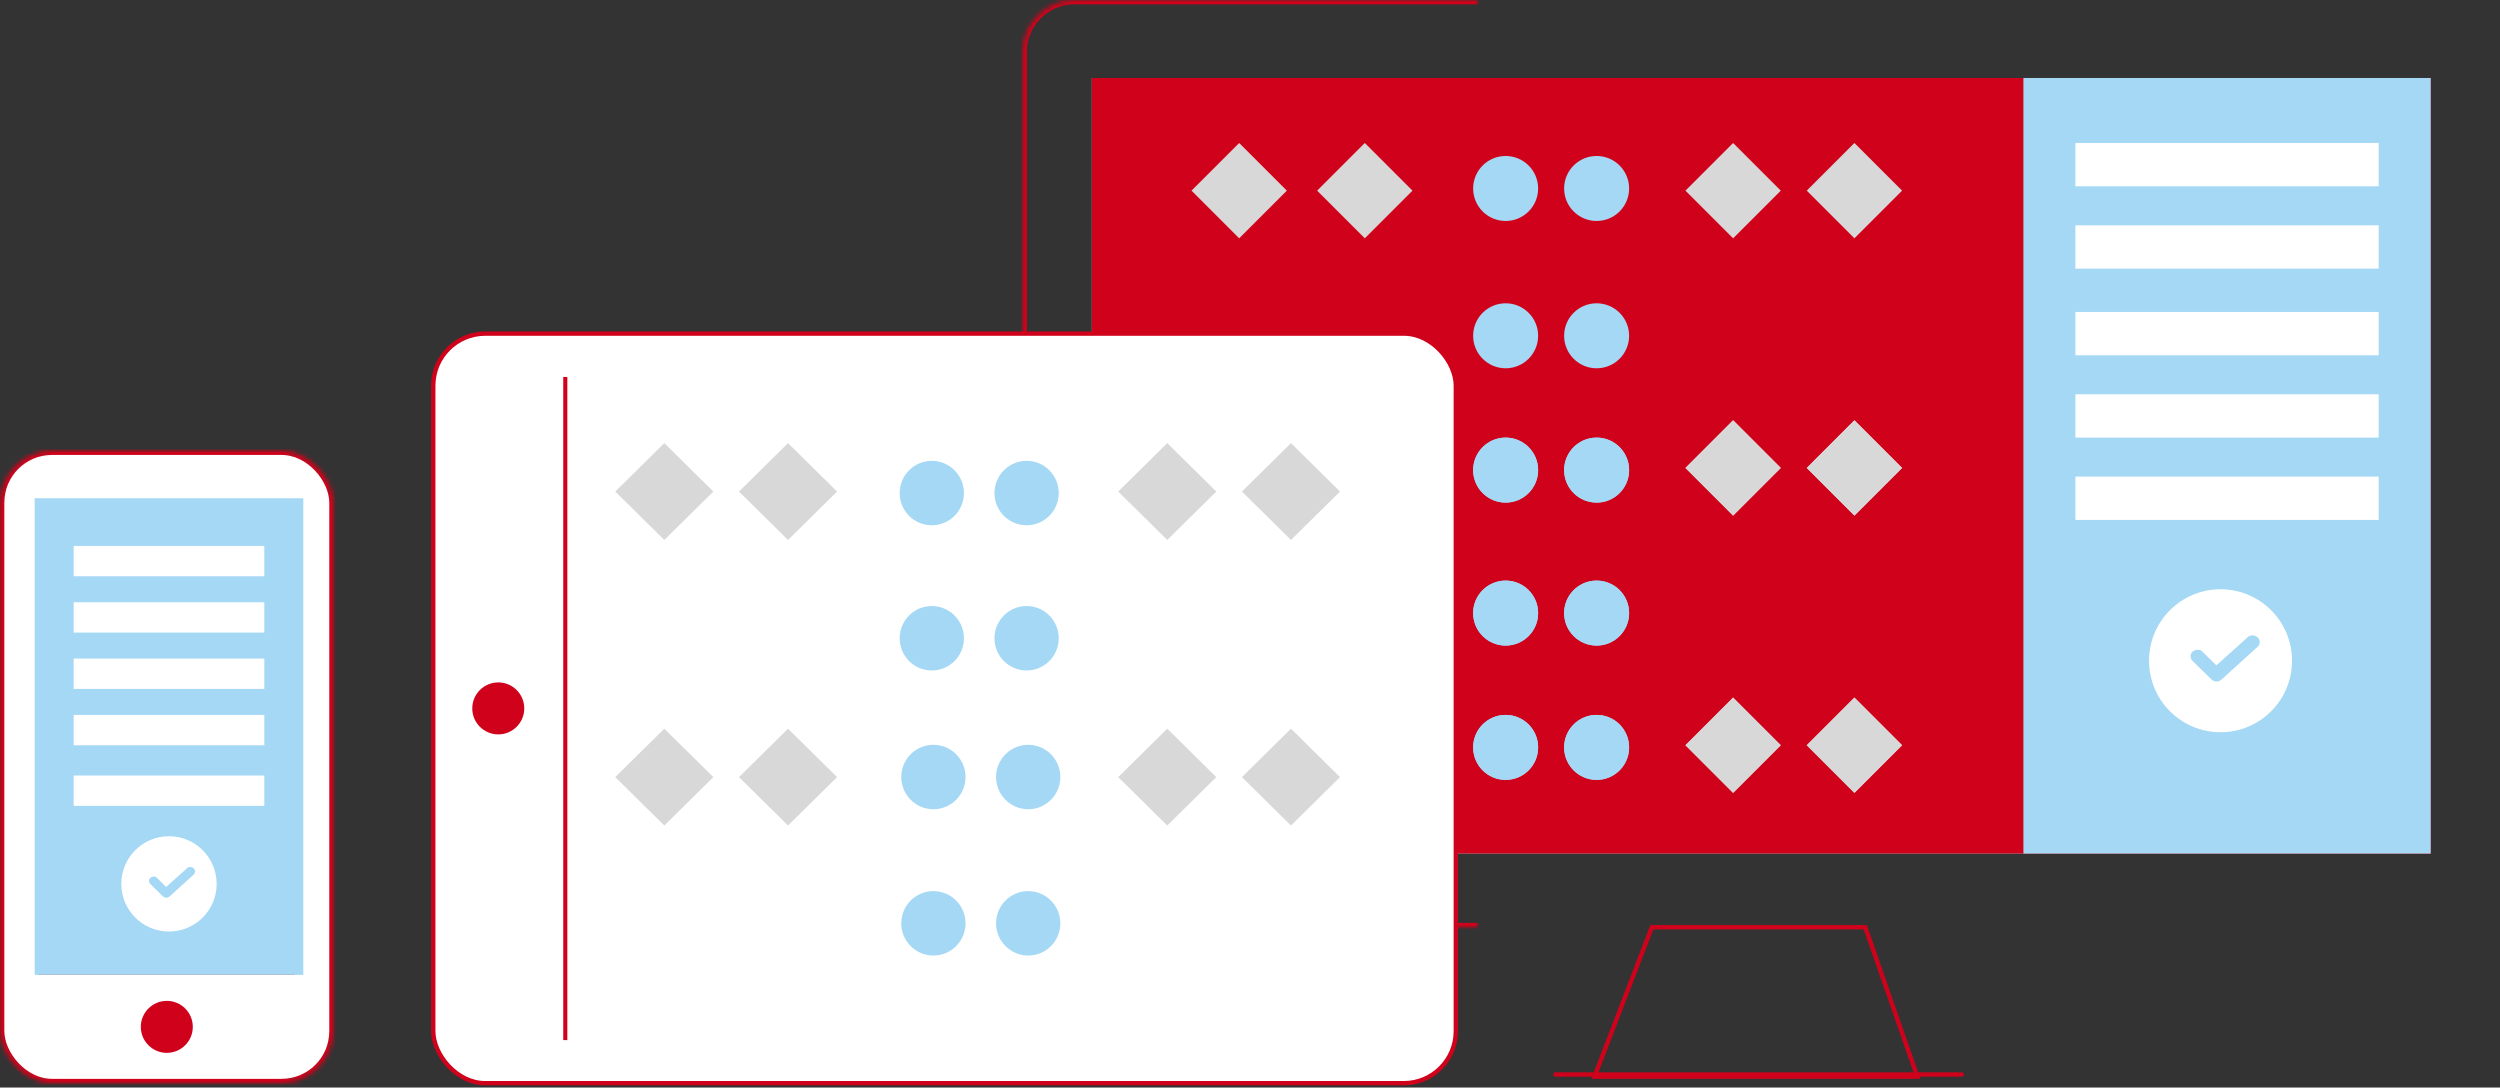
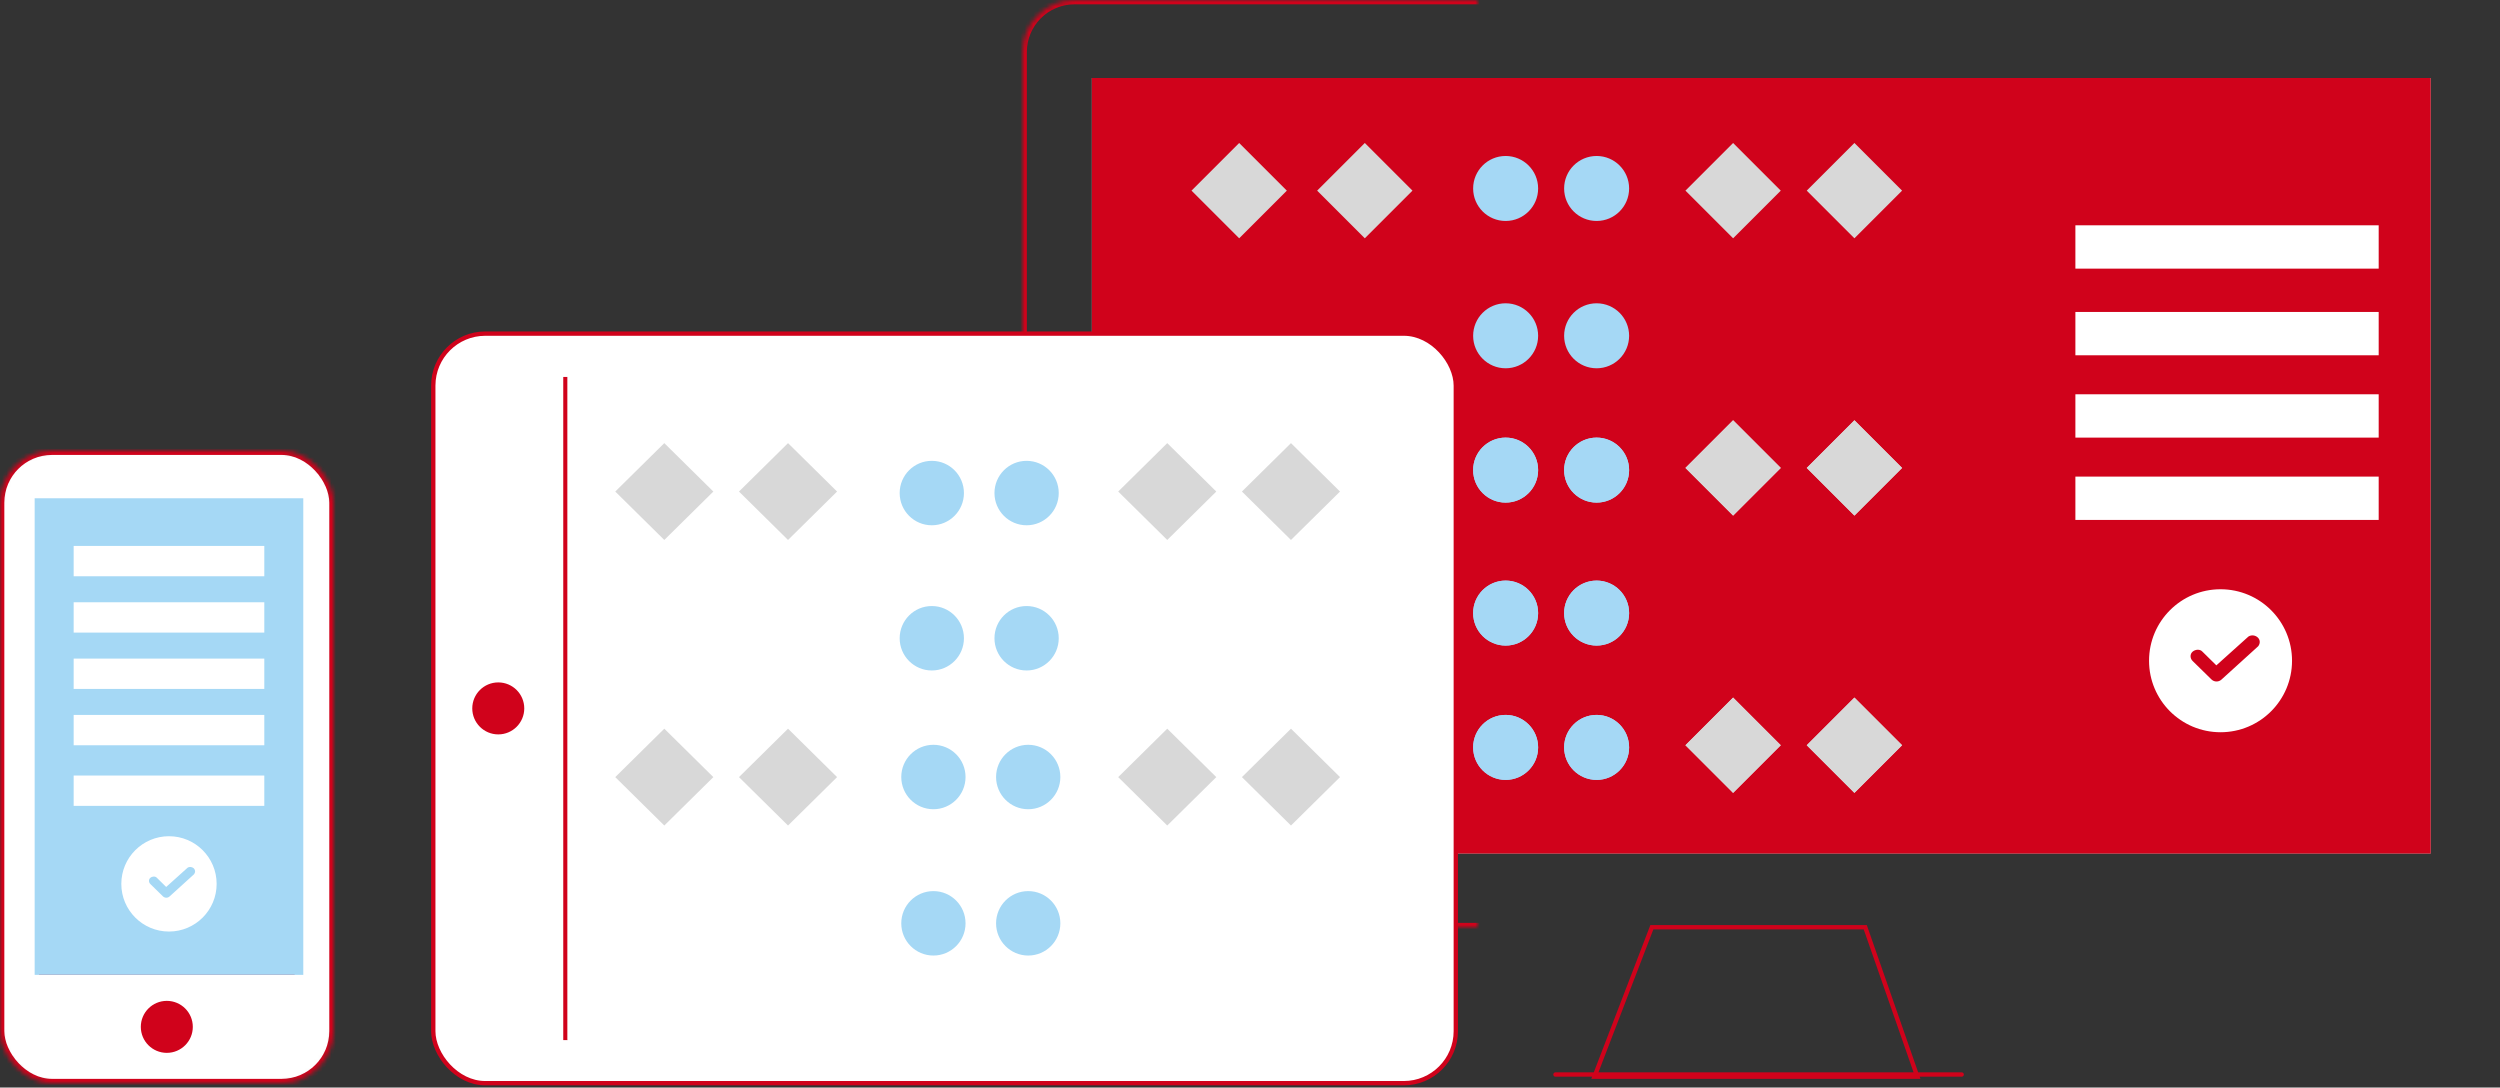
<svg xmlns="http://www.w3.org/2000/svg" xmlns:xlink="http://www.w3.org/1999/xlink" width="577" height="251" viewBox="0 0 577 251">
  <rect x="0" y="0" width="577" height="251" fill="#333333" stroke="none" />
  <defs>
    <rect id="a" x="236" width="341" height="214" rx="12" />
    <mask id="w" x="0" y="0" width="341" height="214" fill="#fff">
      <use xlink:href="#a" />
    </mask>
    <rect id="b" width="77" height="146" rx="12" />
    <mask id="x" x="0" y="0" width="77" height="146" fill="#fff">
      <use xlink:href="#b" />
    </mask>
    <path id="c" d="M153 32l11 11-11 11-11-11 11-11" />
    <mask id="y" x="0" y="0" width="22" height="22" fill="#fff">
      <use xlink:href="#c" />
    </mask>
    <path id="d" d="M125 32l11 11-11 11-11-11 11-11" />
    <mask id="z" x="0" y="0" width="22" height="22" fill="#fff">
      <use xlink:href="#d" />
    </mask>
    <path id="e" d="M40 32l11 11-11 11-11-11 11-11" />
    <mask id="A" x="0" y="0" width="22" height="22" fill="#fff">
      <use xlink:href="#e" />
    </mask>
    <path id="f" d="M11 32l11 11-11 11L0 43l11-11" />
    <mask id="B" x="0" y="0" width="22" height="22" fill="#fff">
      <use xlink:href="#f" />
    </mask>
    <path id="g" d="M153 97l11 11-11 11-11-11 11-11" />
    <mask id="C" x="0" y="0" width="22" height="22" fill="#fff">
      <use xlink:href="#g" />
    </mask>
    <path id="h" d="M125 97l11 11-11 11-11-11 11-11" />
    <mask id="D" x="0" y="0" width="22" height="22" fill="#fff">
      <use xlink:href="#h" />
    </mask>
    <path id="i" d="M40 97l11 11-11 11-11-11 11-11" />
    <mask id="E" x="0" y="0" width="22" height="22" fill="#fff">
      <use xlink:href="#i" />
    </mask>
    <path id="j" d="M11 97l11 11-11 11-11-11 11-11" />
    <mask id="F" x="0" y="0" width="22" height="22" fill="#fff">
      <use xlink:href="#j" />
    </mask>
    <path id="k" d="M153 97l11 11-11 11-11-11 11-11" />
    <mask id="G" x="0" y="0" width="22" height="22" fill="#fff">
      <use xlink:href="#k" />
    </mask>
    <path id="l" d="M125 97l11 11-11 11-11-11 11-11" />
    <mask id="H" x="0" y="0" width="22" height="22" fill="#fff">
      <use xlink:href="#l" />
    </mask>
    <path id="m" d="M40 97l11 11-11 11-11-11 11-11" />
    <mask id="I" x="0" y="0" width="22" height="22" fill="#fff">
      <use xlink:href="#m" />
    </mask>
    <path id="n" d="M11 97l11 11-11 11-11-11 11-11" />
    <mask id="J" x="0" y="0" width="22" height="22" fill="#fff">
      <use xlink:href="#n" />
    </mask>
    <path id="o" d="M197.956 58.04l11.32 11.177-11.32 11.175-11.32-11.175 11.32-11.176" />
    <mask id="K" x="0" y="0" width="22.64" height="22.351" fill="#fff">
      <use xlink:href="#o" />
    </mask>
    <path id="p" d="M169.4 58.04l11.32 11.177-11.32 11.175-11.32-11.175L169.4 58.04" />
    <mask id="L" x="0" y="0" width="22.64" height="22.351" fill="#fff">
      <use xlink:href="#p" />
    </mask>
    <path id="q" d="M81.876 58.04l11.32 11.177-11.32 11.175-11.32-11.175 11.32-11.176" />
    <mask id="M" x="0" y="0" width="22.64" height="22.351" fill="#fff">
      <use xlink:href="#q" />
    </mask>
    <path id="r" d="M53.32 58.04l11.32 11.177-11.32 11.175L42 69.217 53.32 58.04" />
    <mask id="N" x="0" y="0" width="22.64" height="22.351" fill="#fff">
      <use xlink:href="#r" />
    </mask>
    <path id="s" d="M197.956 125.32l11.32 11.177-11.32 11.175-11.32-11.175 11.32-11.176" />
    <mask id="O" x="0" y="0" width="22.64" height="22.351" fill="#fff">
      <use xlink:href="#s" />
    </mask>
    <path id="t" d="M169.4 125.32l11.32 11.177-11.32 11.175-11.32-11.175 11.32-11.176" />
    <mask id="P" x="0" y="0" width="22.64" height="22.351" fill="#fff">
      <use xlink:href="#t" />
    </mask>
    <path id="u" d="M81.876 125.32l11.32 11.177-11.32 11.175-11.32-11.175 11.32-11.176" />
    <mask id="Q" x="0" y="0" width="22.64" height="22.351" fill="#fff">
      <use xlink:href="#u" />
    </mask>
    <path id="v" d="M53.32 125.32l11.32 11.177-11.32 11.175L42 136.497l11.32-11.176" />
    <mask id="R" x="0" y="0" width="22.64" height="22.351" fill="#fff">
      <use xlink:href="#v" />
    </mask>
  </defs>
  <g fill="none" fill-rule="evenodd">
    <use stroke="#D0021B" mask="url(#w)" stroke-width="2" stroke-linecap="round" xlink:href="#a" />
    <path stroke="#D0021B" stroke-linecap="round" d="M368 248.5h74.53L430.5 214h-49.25zM359 248h93.755" />
    <g transform="translate(0 104)">
      <use stroke="#D0021B" mask="url(#x)" stroke-width="2" fill="#FFF" xlink:href="#b" />
      <circle fill="#D0021B" cx="38.5" cy="133" r="6" />
      <path d="M9.5 120.5h58" stroke="#D0021B" stroke-linecap="square" />
    </g>
    <path fill="#A5D8F5" d="M8 115h62v110H8z" />
    <path fill="#D8D8D8" d="M252 18h309v179H252z" />
    <path fill="#D0021B" d="M252 18h309v179H252z" />
-     <path fill="#A5D8F5" d="M467 18h94v179h-94z" />
    <path d="M39 193c-6.076 0-11 4.924-11 11s4.924 11 11 11 11-4.924 11-11-4.924-11-11-11zm5.79 8.772l-5.684 5.157c-.43.36-1.072.36-1.5-.053l-2.897-2.836c-.43-.41-.43-1.082 0-1.443.428-.36 1.125-.412 1.5 0l2.146 2.115 4.933-4.436c.482-.31 1.125-.205 1.5.207.323.36.323.877 0 1.29zM512.5 136c-9.114 0-16.5 7.386-16.5 16.5s7.386 16.5 16.5 16.5 16.5-7.386 16.5-16.5-7.386-16.5-16.5-16.5zm8.686 13.158l-8.526 7.736c-.644.54-1.61.54-2.253-.078l-4.344-4.254c-.643-.62-.643-1.624 0-2.166.644-.542 1.69-.62 2.253 0l3.217 3.17 7.4-6.65c.725-.465 1.69-.31 2.253.31.483.54.483 1.314 0 1.932z" fill="#FFF" />
    <g transform="translate(275 33)">
      <ellipse fill="#A5D8F5" cx="93.5" cy="10.5" rx="7.5" ry="7.5" />
      <circle fill="#A5D8F5" cx="72.5" cy="10.5" r="7.5" />
      <ellipse fill="#A5D8F5" cx="93.5" cy="44.5" rx="7.5" ry="7.5" />
      <ellipse fill="#A5D8F5" cx="72.5" cy="44.5" rx="7.5" ry="7.5" />
      <ellipse fill="#A5D8F5" cx="93.5" cy="75.5" rx="7.5" ry="7.5" />
      <ellipse fill="#A5D8F5" cx="93.5" cy="139.5" rx="7.5" ry="7.5" />
      <circle fill="#A5D8F5" cx="72.5" cy="75.5" r="7.5" />
      <circle fill="#A5D8F5" cx="72.5" cy="139.5" r="7.5" />
      <circle fill="#A5D8F5" cx="93.5" cy="108.5" r="7.5" />
      <ellipse fill="#A5D8F5" cx="72.5" cy="108.5" rx="7.5" ry="7.5" />
      <path fill="#D8D8D8" d="M153 0l11 11-11 11-11-11 11-11" />
      <use stroke="#A5D8F5" mask="url(#y)" stroke-width="2" xlink:href="#c" />
      <path fill="#D8D8D8" d="M153 64l11 11-11 11-11-11 11-11M153 128l11 11-11 11-11-11 11-11M125 0l11 11-11 11-11-11 11-11" />
      <use stroke="#A5D8F5" mask="url(#z)" stroke-width="2" xlink:href="#d" />
      <path fill="#D8D8D8" d="M125 64l11 11-11 11-11-11 11-11M125 128l11 11-11 11-11-11 11-11M40 0l11 11-11 11-11-11L40 0" />
      <use stroke="#A5D8F5" mask="url(#A)" stroke-width="2" xlink:href="#e" />
      <path fill="#D8D8D8" d="M40 64l11 11-11 11-11-11 11-11M40 128l11 11-11 11-11-11 11-11M11 0l11 11-11 11L0 11 11 0" />
      <use stroke="#A5D8F5" mask="url(#B)" stroke-width="2" xlink:href="#f" />
      <path fill="#D8D8D8" d="M11 64l11 11-11 11L0 75l11-11M11 128l11 11-11 11-11-11 11-11" />
      <use stroke="#29EDFF" mask="url(#C)" stroke-width="2" xlink:href="#g" />
      <use stroke="#29EDFF" mask="url(#D)" stroke-width="2" xlink:href="#h" />
      <use stroke="#29EDFF" mask="url(#E)" stroke-width="2" xlink:href="#i" />
      <use stroke="#29EDFF" mask="url(#F)" stroke-width="2" xlink:href="#j" />
      <ellipse fill="#A5D8F5" cx="93.5" cy="75.5" rx="7.5" ry="7.5" />
      <ellipse fill="#A5D8F5" cx="93.5" cy="139.5" rx="7.5" ry="7.5" />
      <circle fill="#A5D8F5" cx="72.5" cy="75.5" r="7.5" />
      <circle fill="#A5D8F5" cx="72.5" cy="139.5" r="7.5" />
      <circle fill="#A5D8F5" cx="93.5" cy="108.5" r="7.5" />
      <ellipse fill="#A5D8F5" cx="72.5" cy="108.5" rx="7.5" ry="7.5" />
      <path fill="#D8D8D8" d="M153 64l11 11-11 11-11-11 11-11M153 128l11 11-11 11-11-11 11-11M125 64l11 11-11 11-11-11 11-11M125 128l11 11-11 11-11-11 11-11M40 64l11 11-11 11-11-11 11-11M40 128l11 11-11 11-11-11 11-11M11 64l11 11-11 11L0 75l11-11M11 128l11 11-11 11-11-11 11-11" />
      <use stroke="#A5D8F5" mask="url(#G)" stroke-width="2" xlink:href="#k" />
      <use stroke="#A5D8F5" mask="url(#H)" stroke-width="2" xlink:href="#l" />
      <use stroke="#29EDFF" mask="url(#I)" stroke-width="2" xlink:href="#m" />
      <use stroke="#29EDFF" mask="url(#J)" stroke-width="2" xlink:href="#n" />
    </g>
    <g transform="translate(100 77)">
      <rect stroke="#D0021B" stroke-linecap="square" fill="#FFF" width="236" height="173" rx="12" />
      <circle fill="#D0021B" cx="15" cy="86.5" r="6" />
      <path d="M30.5 10.5v152.053" stroke="#D0021B" stroke-linecap="square" />
      <path fill="#FFF" d="M31 10h191v153H31z" />
      <ellipse fill="#A5D8F5" cx="136.94" cy="36.798" rx="7.417" ry="7.436" />
      <ellipse fill="#A5D8F5" cx="115.06" cy="36.798" rx="7.417" ry="7.436" />
      <ellipse fill="#A5D8F5" cx="136.94" cy="70.31" rx="7.417" ry="7.436" />
      <ellipse fill="#A5D8F5" cx="115.06" cy="70.31" rx="7.417" ry="7.436" />
      <ellipse fill="#A5D8F5" cx="137.311" cy="102.335" rx="7.417" ry="7.436" />
      <ellipse fill="#A5D8F5" cx="115.43" cy="102.335" rx="7.417" ry="7.436" />
      <ellipse fill="#A5D8F5" cx="137.311" cy="136.103" rx="7.417" ry="7.436" />
      <ellipse fill="#A5D8F5" cx="115.43" cy="136.103" rx="7.417" ry="7.436" />
      <path fill="#D8D8D8" d="M197.956 25.273l11.32 11.175-11.32 11.176-11.32-11.176 11.32-11.175" />
      <use stroke="#D0021B" mask="url(#K)" stroke-width="2" xlink:href="#o" />
      <path fill="#D8D8D8" d="M197.956 91.18l11.32 11.177-11.32 11.175-11.32-11.175 11.32-11.176M169.4 25.273l11.32 11.175-11.32 11.176-11.32-11.176 11.32-11.175" />
      <use stroke="#D0021B" mask="url(#L)" stroke-width="2" xlink:href="#p" />
      <path fill="#D8D8D8" d="M169.4 91.18l11.32 11.177-11.32 11.175-11.32-11.175L169.4 91.18M81.876 25.273l11.32 11.175-11.32 11.176-11.32-11.176 11.32-11.175" />
      <use stroke="#D0021B" mask="url(#M)" stroke-width="2" xlink:href="#q" />
      <path fill="#D8D8D8" d="M81.876 91.18l11.32 11.177-11.32 11.175-11.32-11.175 11.32-11.176M53.32 25.273l11.32 11.175-11.32 11.176L42 36.448l11.32-11.175" />
      <use stroke="#D0021B" mask="url(#N)" stroke-width="2" xlink:href="#r" />
      <path fill="#D8D8D8" d="M53.32 91.18l11.32 11.177-11.32 11.175L42 102.357 53.32 91.18" />
      <use stroke="#D0021B" mask="url(#O)" stroke-width="2" xlink:href="#s" />
      <use stroke="#D0021B" mask="url(#P)" stroke-width="2" xlink:href="#t" />
      <use stroke="#D0021B" mask="url(#Q)" stroke-width="2" xlink:href="#u" />
      <use stroke="#D0021B" mask="url(#R)" stroke-width="2" xlink:href="#v" />
    </g>
-     <path fill="#FFF" d="M479 33h70v10h-70z" />
    <g fill="#FFF">
      <path d="M17 126h44v7H17zM17 139h44v7H17zM17 152h44v7H17zM17 165h44v7H17zM17 179h44v7H17z" />
    </g>
    <path fill="#FFF" d="M479 52h70v10h-70zM479 72h70v10h-70zM479 91h70v10h-70zM479 110h70v10h-70z" />
  </g>
</svg>